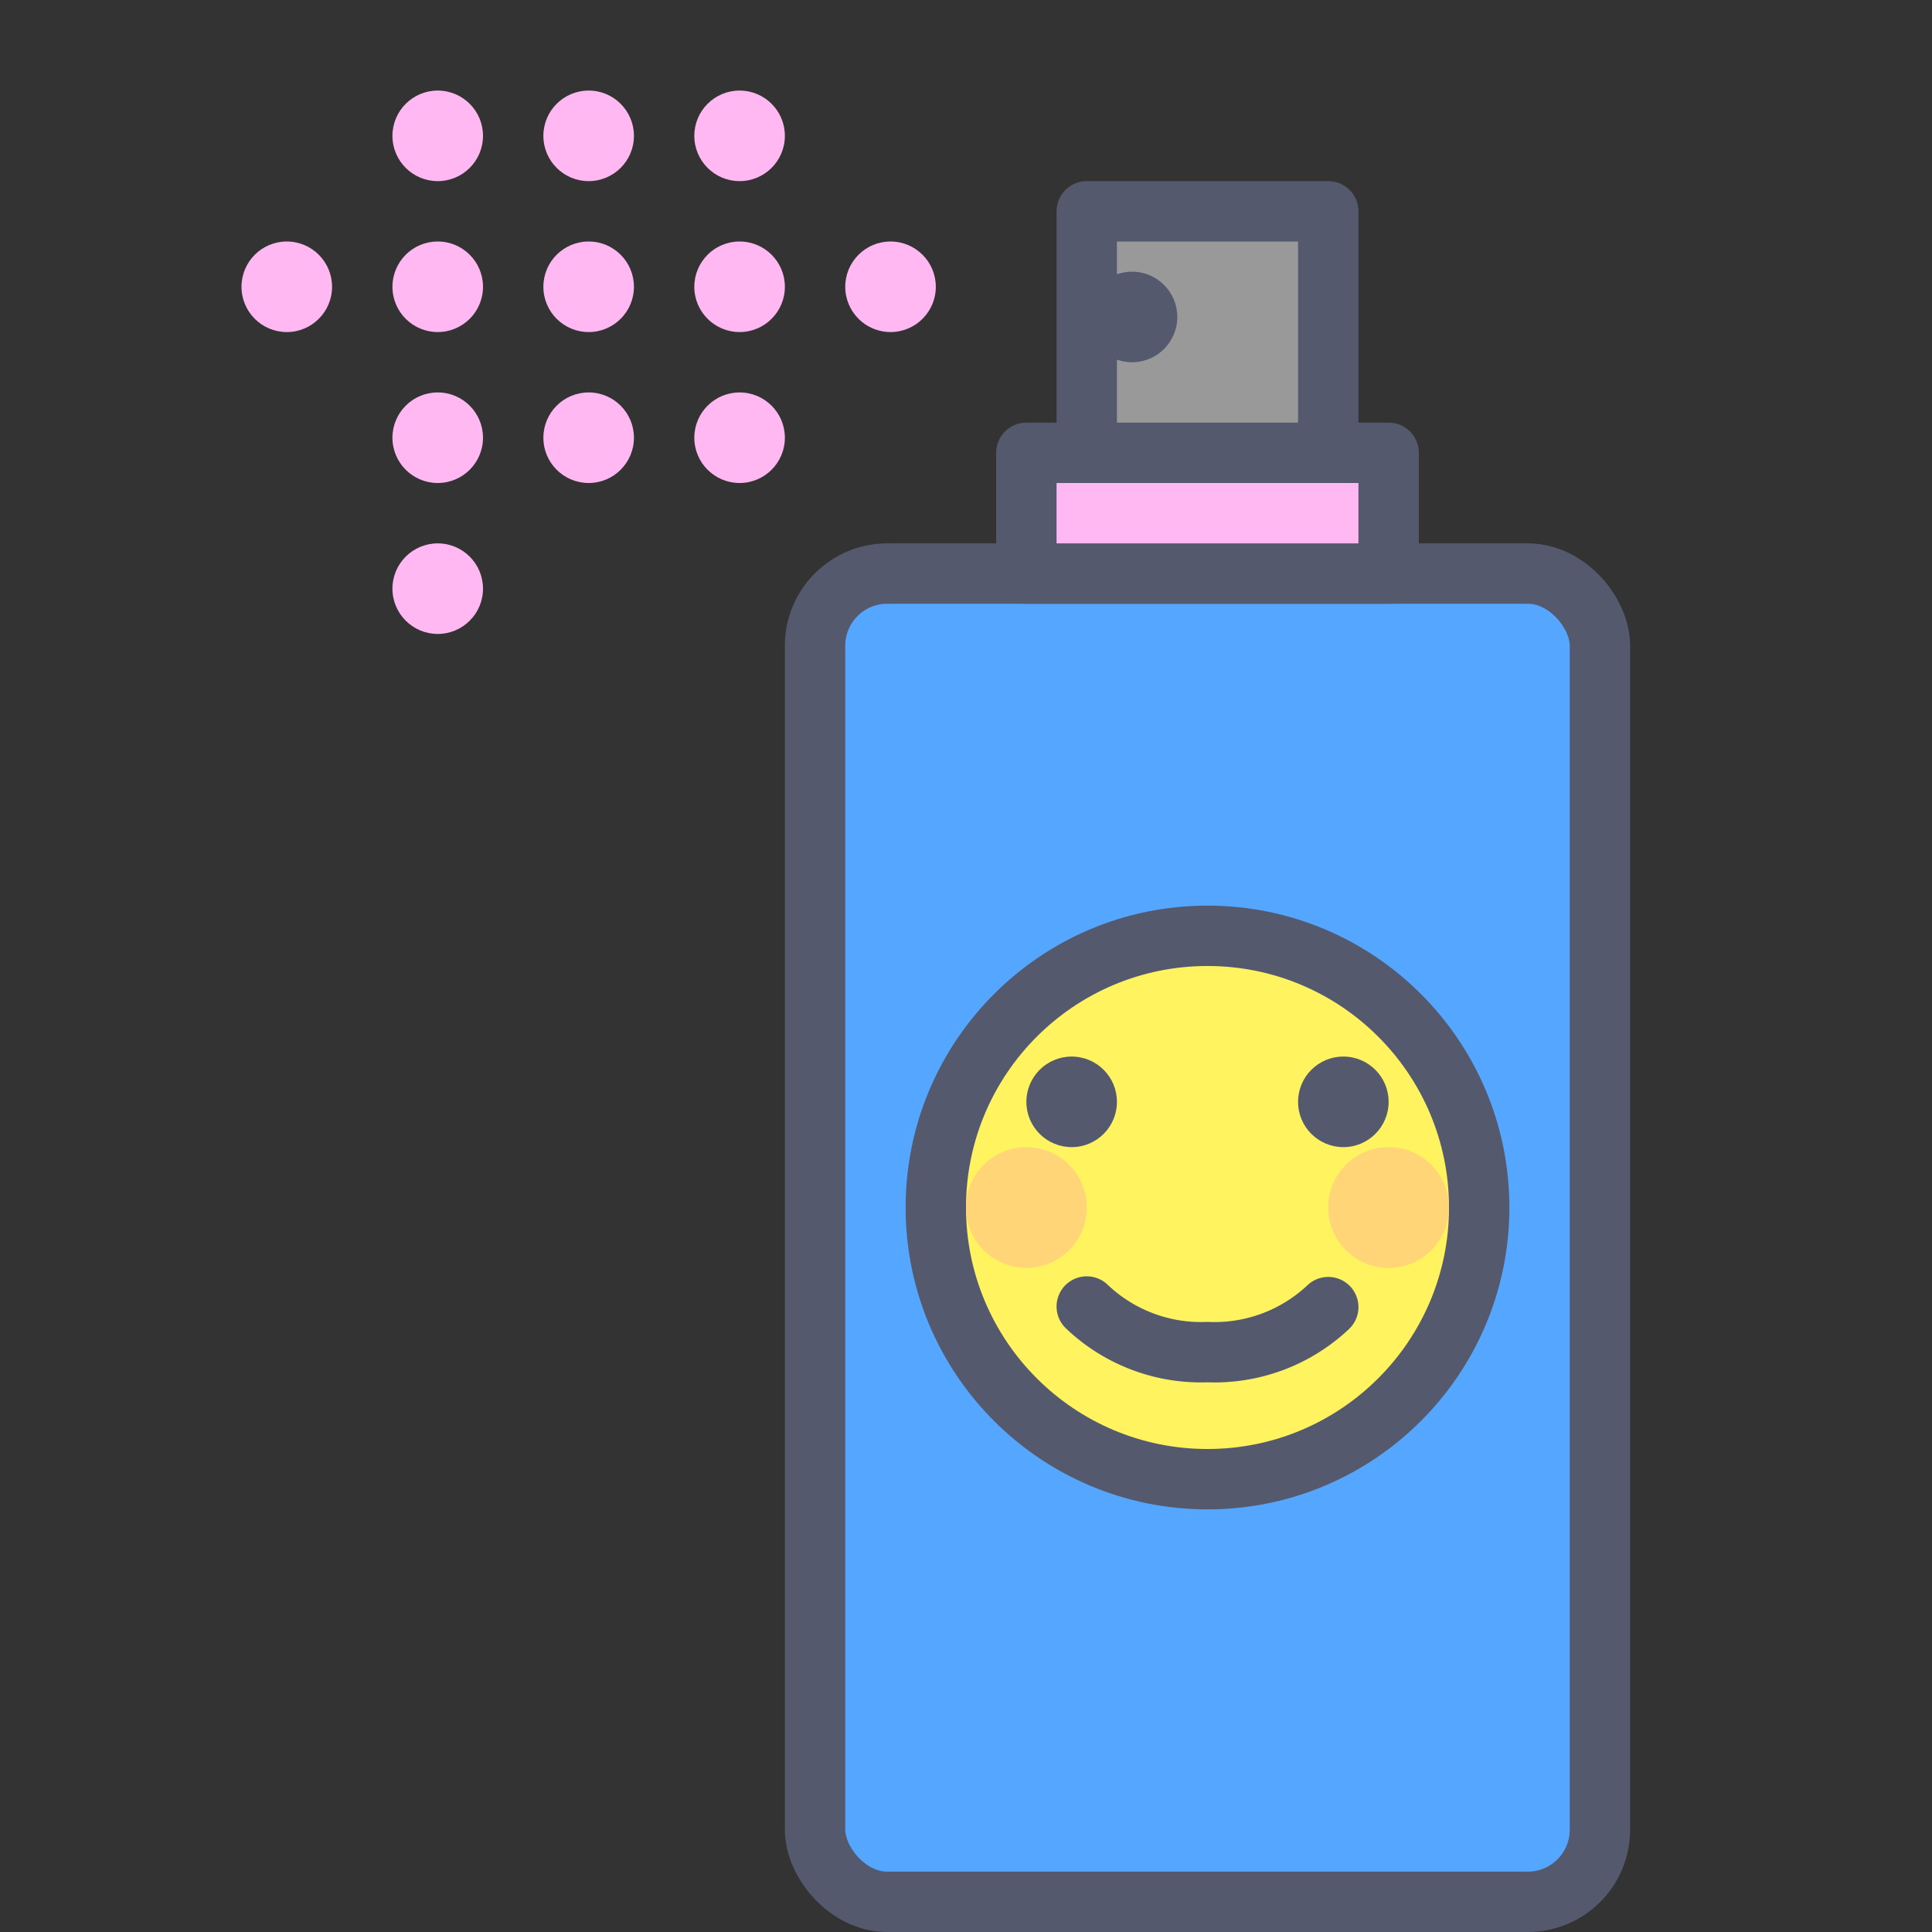
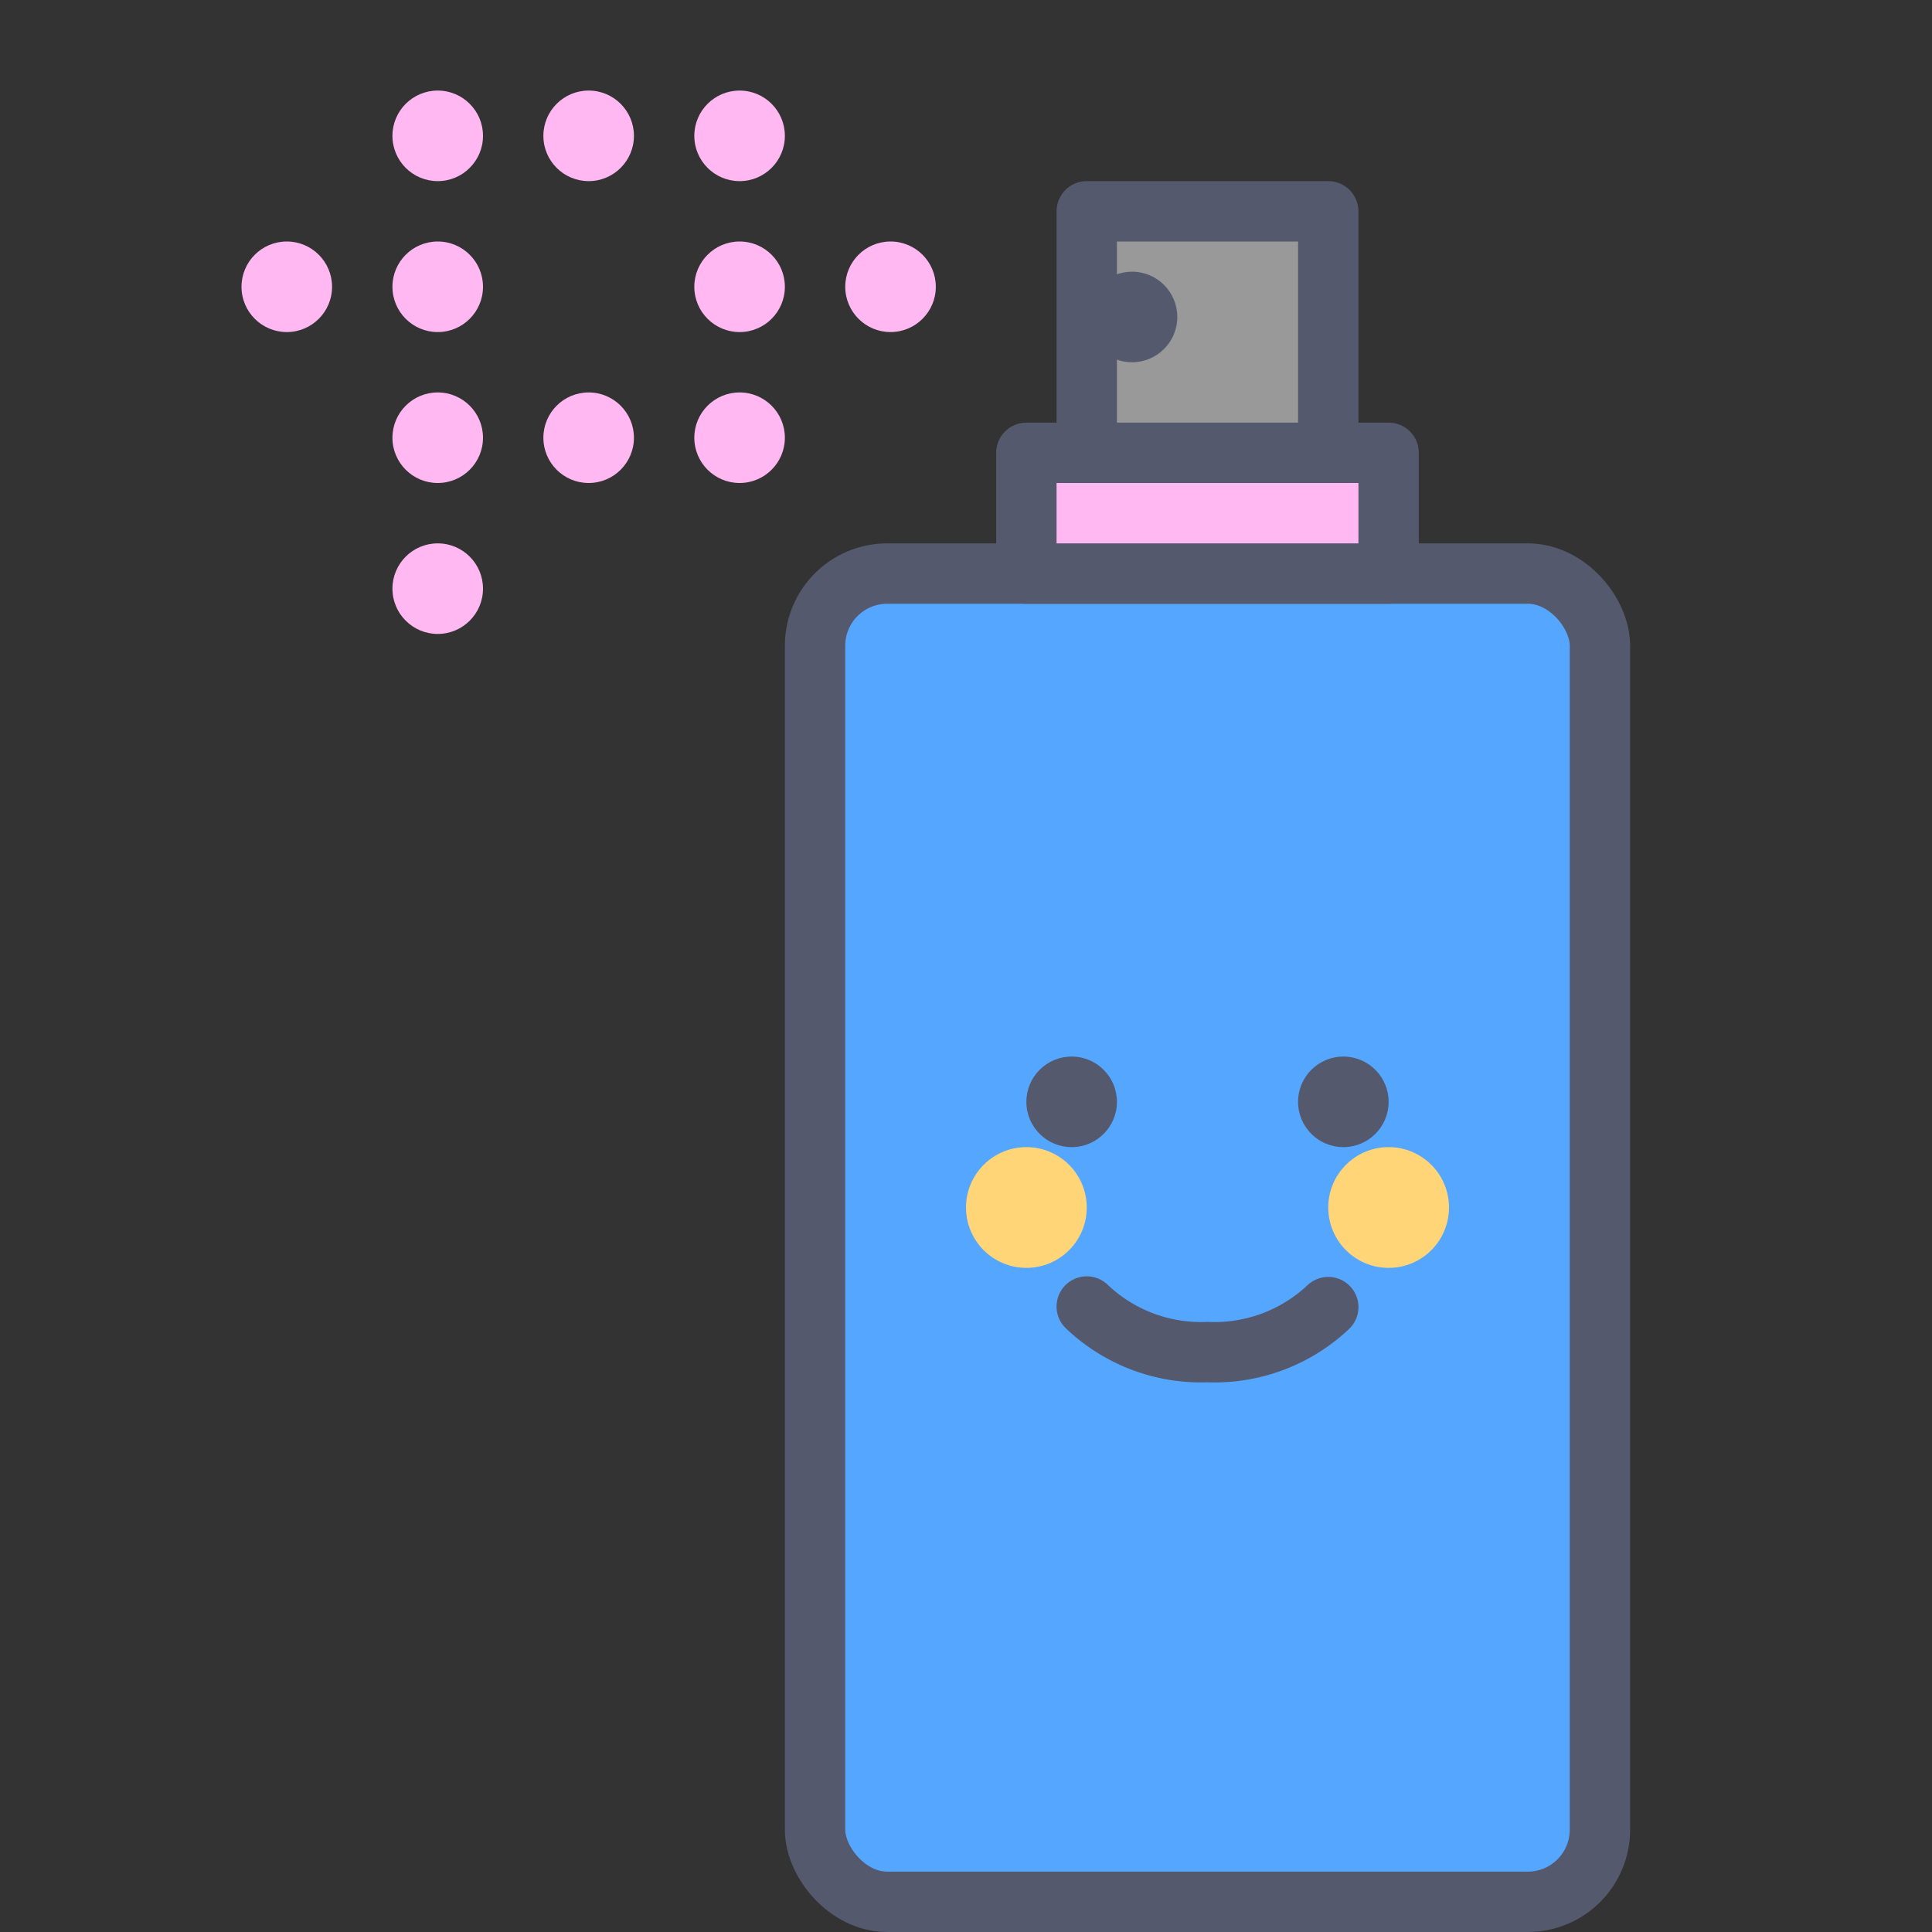
<svg xmlns="http://www.w3.org/2000/svg" width="800px" height="800px" viewBox="0 0 64 64">
  <rect x="0" y="0" width="64" height="64" fill="#333333" stroke="none" />
  <defs>
    <style>.cls-1{fill:#55a6ff;}.cls-1,.cls-2,.cls-3,.cls-4,.cls-7{stroke:#54596e;stroke-linecap:round;stroke-linejoin:round;stroke-width:2px;}.cls-2{fill:#fff35f;}.cls-3,.cls-5{fill:#ffb8f2;}.cls-4{fill:#999;}.cls-6{fill:#54596e;}.cls-7{fill:none;}.cls-8{fill:#ffd578;}</style>
  </defs>
  <title>spray</title>
  <g id="spray">
    <rect class="cls-1" x="27" y="19" width="26" height="44" rx="2.39" ry="2.39" />
-     <circle class="cls-2" cx="40" cy="40" r="9" />
    <rect class="cls-3" x="34" y="15" width="12" height="4" />
    <rect class="cls-4" x="36" y="7" width="8" height="8" />
    <circle class="cls-5" cx="29.5" cy="9.5" r="1.5" />
    <circle class="cls-6" cx="37.5" cy="10.5" r="1.5" />
    <circle class="cls-5" cx="24.5" cy="9.5" r="1.5" />
    <circle class="cls-5" cx="24.5" cy="4.5" r="1.5" />
    <circle class="cls-5" cx="24.5" cy="14.5" r="1.5" />
-     <circle class="cls-5" cx="19.5" cy="9.5" r="1.5" />
    <circle class="cls-5" cx="19.5" cy="4.5" r="1.5" />
    <circle class="cls-5" cx="19.5" cy="14.5" r="1.5" />
    <circle class="cls-5" cx="14.5" cy="9.5" r="1.5" />
    <circle class="cls-5" cx="9.5" cy="9.5" r="1.5" />
    <circle class="cls-5" cx="14.5" cy="4.5" r="1.5" />
    <circle class="cls-5" cx="14.5" cy="14.5" r="1.5" />
    <circle class="cls-5" cx="14.5" cy="19.5" r="1.5" />
    <path class="cls-7" d="M36,43.28a5.48,5.48,0,0,0,4,1.51,5.49,5.49,0,0,0,4-1.49" />
    <circle class="cls-8" cx="34" cy="40" r="2" />
    <circle class="cls-8" cx="46" cy="40" r="2" />
    <circle class="cls-6" cx="44.5" cy="36.5" r="1.5" />
    <circle class="cls-6" cx="35.5" cy="36.5" r="1.5" />
  </g>
</svg>